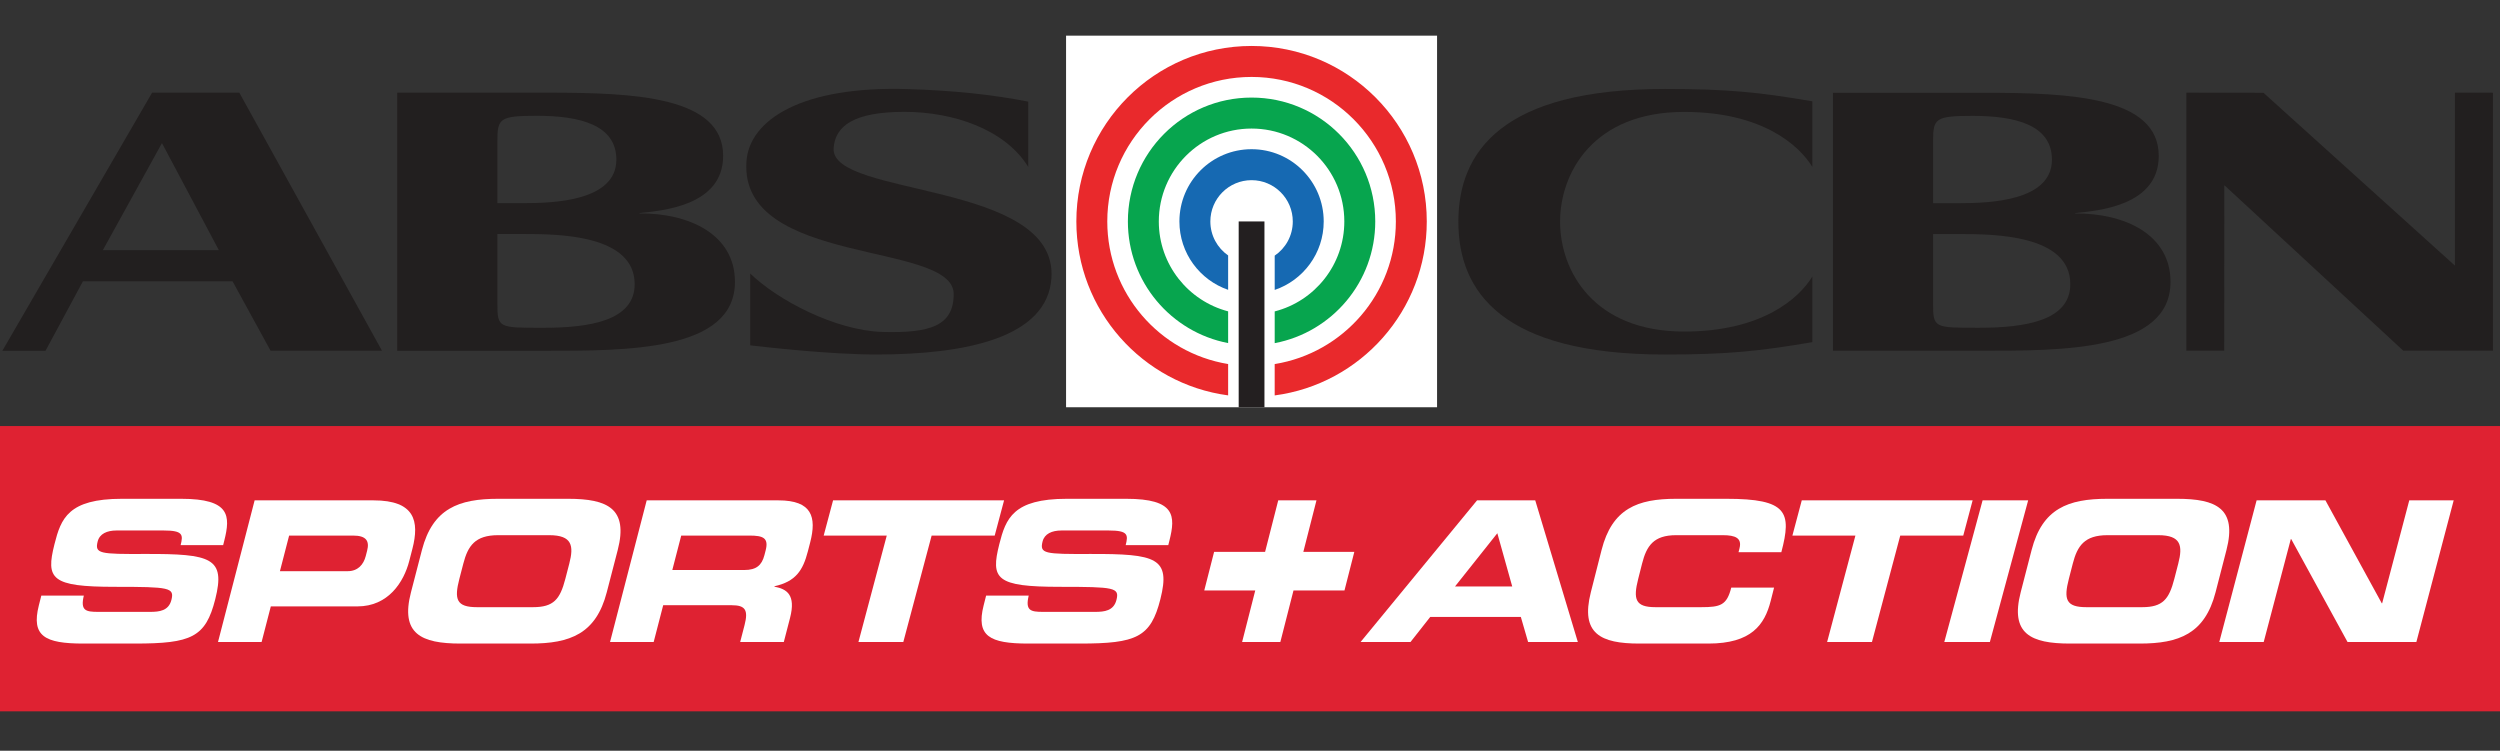
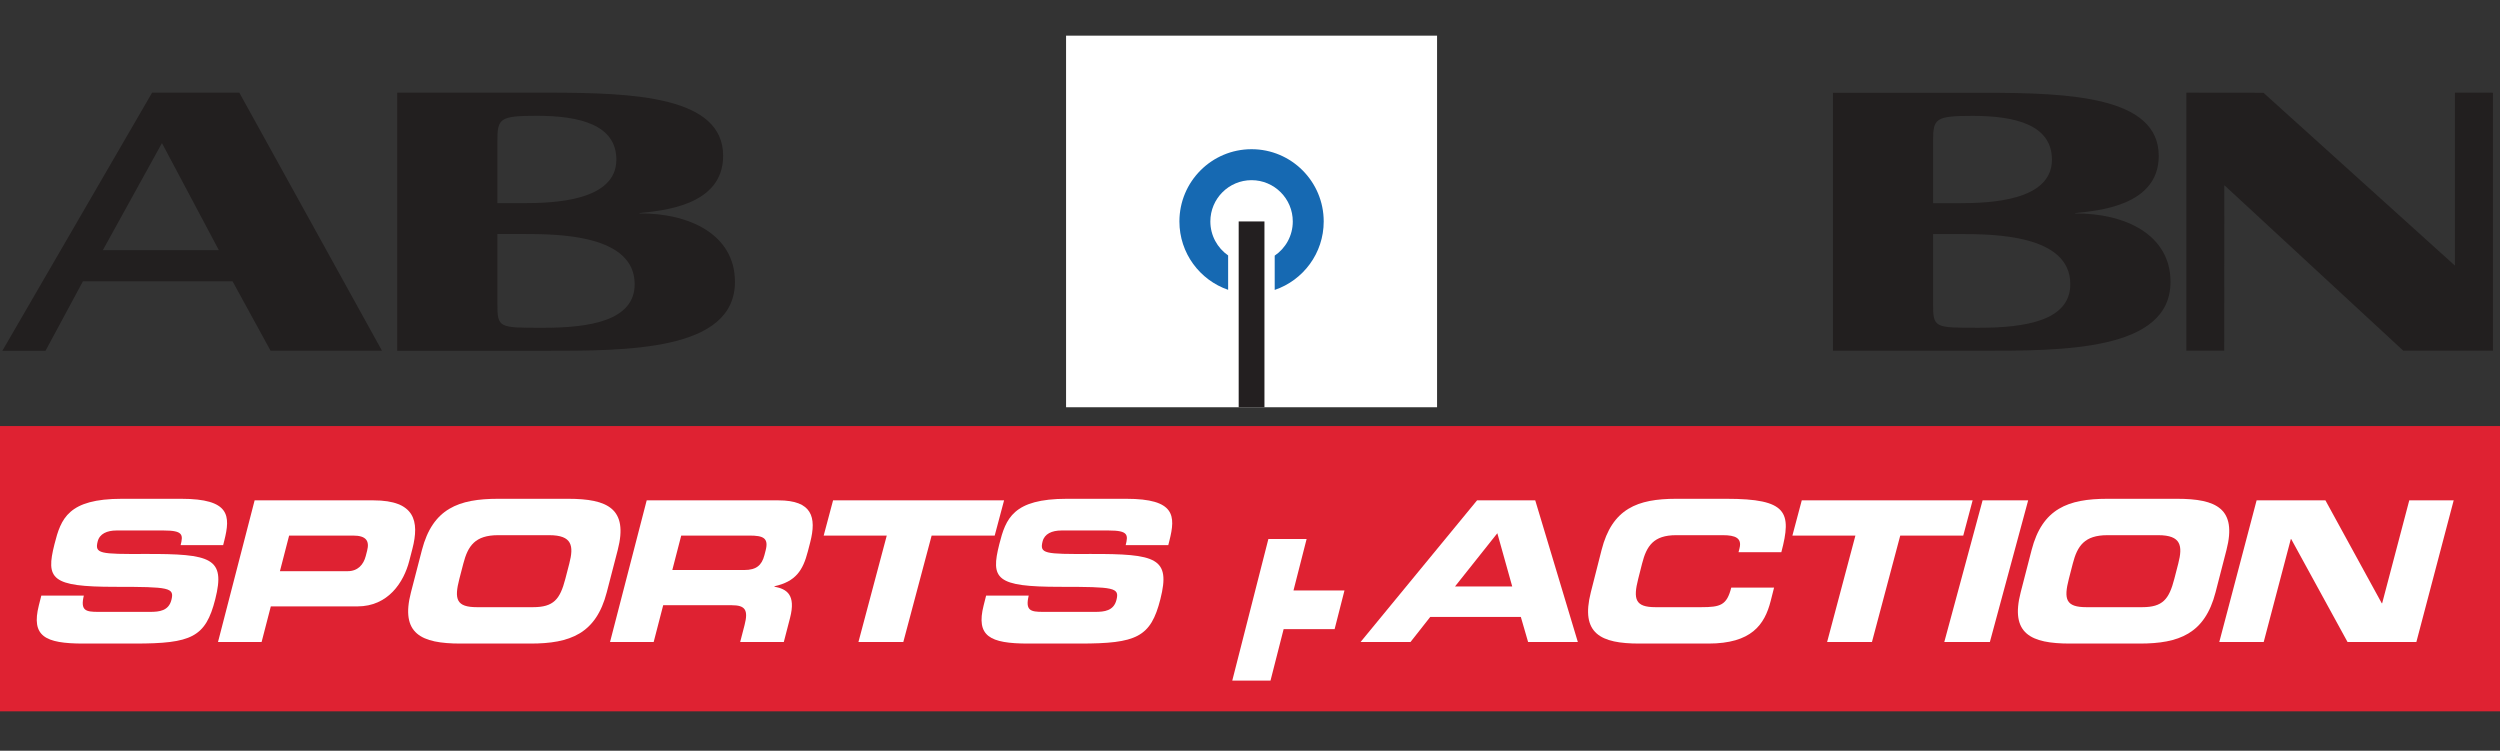
<svg xmlns="http://www.w3.org/2000/svg" version="1.1" id="Layer_1" x="0px" y="0px" width="1332px" height="400px" viewBox="0 0 1332 400" enable-background="new 0 0 1332 400" xml:space="preserve">
  <rect x="0" y="0" width="1332" height="400" fill="#333333" stroke="none" />
  <rect y="227" fill="#DF2232" width="1332" height="152" />
  <g>
    <g>
      <rect x="568" y="19" fill="#FFFFFF" width="197.665" height="197.983" />
      <path fill="#1669B2" d="M705.272,117.995c0-21.262-17.205-38.501-38.434-38.501c-21.23,0-38.449,17.235-38.449,38.501    c0,16.888,10.859,31.225,25.962,36.425v-18.322c-5.715-3.97-9.474-10.599-9.474-18.103c0-12.146,9.825-22.004,21.96-22.004    c12.128,0,21.961,9.858,21.961,22.004c0,7.584-3.811,14.252-9.637,18.212v18.267C694.338,149.325,705.272,134.941,705.272,117.995    " />
-       <path fill="#07A54E" d="M732.735,117.995c0-36.446-29.515-66.007-65.902-66.007c-36.398,0-65.897,29.561-65.897,66.007    c0,32.175,22.994,58.97,53.416,64.804v-16.908c-21.235-5.553-36.937-24.883-36.937-47.896c0-27.336,22.122-49.501,49.423-49.501    c27.292,0,49.418,22.165,49.418,49.501c0,23.077-15.763,42.449-37.094,47.927v16.909    C709.662,177.046,732.735,150.221,732.735,117.995" />
-       <path fill="#E9292C" d="M760.185,117.995c0-51.646-41.795-93.506-93.346-93.506c-51.556,0-93.356,41.851-93.356,93.506    c0,47.399,35.219,86.564,80.869,92.668v-16.699c-36.52-5.988-64.391-37.71-64.391-75.969c0-42.531,34.422-77,76.877-77    c42.46,0,76.877,34.47,76.877,77c0,38.323-27.969,70.077-64.562,75.987v16.706C724.9,204.639,760.185,165.448,760.185,117.995" />
      <rect x="659.971" y="117.985" fill="#231F20" width="13.73" height="99.015" />
    </g>
    <path fill="#221F1F" d="M1029.951,161.625c0,13.111,0.53,13.015,24.304,13.015c24.954,0,48.8-3.804,48.8-23.242   c0-26.375-40.728-26.697-59.073-26.697h-14.03V161.625L1029.951,161.625z M1029.951,108.256h14.03   c16.038,0,49.286-1.135,49.286-23.178c0-18.549-19.45-23.341-42.348-23.341c-19.823,0-20.969,1.441-20.969,13.435V108.256   L1029.951,108.256z M976.588,49.432h80.658c45.667,0,92.934,2.031,92.934,33.639c0,26.979-33.275,29.223-44.544,30.453v0.215   c26.319-0.215,50.817,11.104,50.817,36.419c0,37.027-57.719,36.723-101.501,36.723h-78.364V49.432z" />
-     <path fill="#221F1F" d="M777.014,118.139c0,37.538,23.623,70.751,109.999,70.751c33.434,0,50.021-1.722,78.596-6.589v-34.96   c-7.013,11.522-26.653,29.313-68.302,29.313c-48.353,0-66.092-32.419-66.092-58.516c0-26.129,17.739-58.503,66.092-58.503   c41.648,0,61.289,17.814,68.302,29.302V53.967c-28.574-4.864-45.162-6.569-78.596-6.569   C800.633,47.393,777.014,80.59,777.014,118.139" />
    <polygon fill="#221F1F" points="1307.985,49.381 1307.985,141.522 1205.98,49.432 1164.878,49.381 1164.878,186.852    1185.076,186.852 1185.12,98.665 1280.464,186.852 1328.25,186.852 1328.25,49.432 1327.904,49.432 1327.929,49.381  " />
    <path fill="#221F1F" d="M54.795,133.288h61.812L86.288,76.233L54.795,133.288z M81.038,49.376h46.471l76.027,137.513h-59.361   l-20.286-37.043H44.206L24.248,186.89H1.25L81.038,49.376z" />
    <path fill="#221F1F" d="M265.014,161.629c0,13.111,0.538,13.02,24.313,13.02c24.983,0,48.822-3.805,48.822-23.251   c0-26.385-40.745-26.716-59.094-26.716h-14.041V161.629L265.014,161.629z M265.014,108.234h14.041   c16.052,0,49.335-1.139,49.335-23.183c0-18.56-19.475-23.358-42.395-23.358c-19.859,0-20.981,1.444-20.981,13.449V108.234   L265.014,108.234z M211.633,49.376h80.71c45.665,0,92.951,2.042,92.951,33.661c0,26.991-33.286,29.236-44.553,30.469v0.212   c26.336-0.212,50.84,11.112,50.84,36.452c0,37.034-57.763,36.732-101.539,36.732h-78.405V49.376H211.633z" />
-     <path fill="#221F1F" d="M547.86,88.947c-12.397-20.085-40.039-29.35-65.958-29.35c-26.662,0-36.995,7.318-37.754,19.465   c-1.389,26.101,119.536,17.209,116.057,69.111c-2.113,31.672-45.396,40.706-93.178,40.706c-25.897,0-60.998-4.172-67.311-4.872   v-38.293c14.479,14.118,45.477,30.472,70.595,31.15c24.953,0.664,37.814-3.07,37.814-20.183c0-28.362-113.934-14.514-110.435-70.46   c1.396-22.331,29.501-40.625,86.376-38.737c24.058,0.738,44.827,2.932,63.792,6.665V88.947L547.86,88.947z" />
  </g>
  <g>
    <path fill="#FFFFFF" d="M22.008,317.354H44.66c-1.921,8.026,1.083,8.651,7.614,8.651h27.755c4.795,0,9.824-0.521,11.296-6.358   c1.657-6.566-0.891-6.984-30.075-6.984c-34.08,0-36.907-4.17-32.229-22.724c3.443-13.654,7.322-24.183,35.893-24.183h31.633   c26.122,0,26.285,9.068,22.946,22.308l-0.603,2.396H96.237c1.393-5.524,1.359-7.818-9.049-7.818H62.086   c-5.103,0-9.018,1.772-10.042,5.838c-1.656,6.567,1.045,6.775,25.357,6.671c35.23-0.104,42.841,2.086,37.294,24.079   c-5.125,20.326-12.7,23.662-42.802,23.662H44.444c-20.612,0-27.878-3.961-23.752-20.326L22.008,317.354z" />
    <path fill="#FFFFFF" d="M135.667,266.591h63.317c22.082,0,24.562,11.049,20.734,25.851l-1.672,6.464   c-2.911,11.256-11.173,24.183-27.604,24.183H144.29l-4.907,18.971h-23.234L135.667,266.591z M149.142,304.324h36.106   c5.442,0,8.452-3.544,9.611-8.025l0.754-2.919c1.322-5.107-0.436-8.026-7.448-8.026h-34.117L149.142,304.324z" />
    <path fill="#FFFFFF" d="M224.801,293.067c5.732-22.1,19.571-27.311,40.561-27.311h37.362c20.989,0,32.127,5.211,26.396,27.311   l-5.839,22.516c-5.731,22.097-19.572,27.31-40.561,27.31h-37.361c-20.989,0-32.126-5.213-26.396-27.31L224.801,293.067z    M244.755,308.391c-2.839,10.943-1.611,15.113,9.409,15.113h29.804c11.02,0,14.41-4.17,17.249-15.113l2.109-8.132   c2.433-9.381,1.611-15.114-10.667-15.114h-27.286c-12.279,0-16.075,5.733-18.507,15.114L244.755,308.391z" />
    <path fill="#FFFFFF" d="M344.559,266.591h70.178c17.91,0,20.434,8.86,16.927,22.411l-1.241,4.795   c-2.618,10.111-6.46,16.052-17.791,18.554l-0.056,0.209c6.591,1.251,11.568,4.273,8.359,16.678l-3.32,12.821h-23.251l2.348-9.068   c2.051-7.922,0.42-10.528-6.807-10.528H353.35l-5.072,19.597h-23.253L344.559,266.591z M358.208,303.699h38.439   c6.285,0,9.236-2.502,10.639-7.922l0.648-2.502c1.727-6.671-1.302-7.922-8.634-7.922h-36.345L358.208,303.699z" />
    <path fill="#FFFFFF" d="M443.86,266.591h91.113l-4.994,18.763h-33.602l-15.092,56.705h-23.909l15.092-56.705h-33.603   L443.86,266.591z" />
    <path fill="#FFFFFF" d="M525.4,317.354h22.693c-1.926,8.026,1.085,8.651,7.628,8.651h27.804c4.805,0,9.842-0.521,11.317-6.358   c1.659-6.566-0.895-6.984-30.129-6.984c-34.143,0-36.973-4.17-32.286-22.724c3.45-13.654,7.335-24.183,35.957-24.183h31.688   c26.168,0,26.332,9.068,22.987,22.308l-0.605,2.396h-22.692c1.396-5.524,1.36-7.818-9.066-7.818h-25.147   c-5.11,0-9.034,1.772-10.06,5.838c-1.659,6.567,1.047,6.775,25.402,6.671c35.294-0.104,42.918,2.086,37.362,24.079   c-5.134,20.326-12.724,23.662-42.879,23.662h-27.498c-20.648,0-27.928-3.961-23.794-20.326L525.4,317.354z" />
-     <path fill="#FFFFFF" d="M668.793,314.616h-27.166l5.249-20.583h27.164l7.001-27.442h20.373l-7,27.442h27.165l-5.246,20.583h-27.165   l-6.999,27.442h-20.373L668.793,314.616z" />
+     <path fill="#FFFFFF" d="M668.793,314.616h-27.166h27.164l7.001-27.442h20.373l-7,27.442h27.165l-5.246,20.583h-27.165   l-6.999,27.442h-20.373L668.793,314.616z" />
    <path fill="#FFFFFF" d="M786.973,266.591h31.004l22.693,75.468h-26.499l-3.866-13.343h-48.28l-10.511,13.343h-26.605   L786.973,266.591z M775.239,312.455h30.471l-7.932-28.353L775.239,312.455z" />
    <path fill="#FFFFFF" d="M853.308,293.067c5.612-22.1,19.164-27.311,39.716-27.311h26.82c32.473,0,34.887,7.088,29.253,28.457   h-22.812l0.528-2.085c1.378-5.42-2.129-6.984-8.911-6.984h-24.869c-12.022,0-15.74,5.733-18.124,15.114l-2.062,8.132   c-2.779,10.943-1.578,15.113,9.212,15.113h24.354c10.275,0,13.622-1.042,16.003-10.423h22.813l-1.799,7.087   c-3.229,12.718-10.292,22.725-33.208,22.725h-36.788c-20.551,0-31.457-5.213-25.844-27.31L853.308,293.067z" />
    <path fill="#FFFFFF" d="M959.981,266.591h91.036l-4.991,18.763h-33.572l-15.078,56.705h-23.889l15.077-56.705h-33.573   L959.981,266.591z" />
    <path fill="#FFFFFF" d="M1056.322,266.591h24.285l-20.402,75.468h-24.287L1056.322,266.591z" />
    <path fill="#FFFFFF" d="M1082.433,293.067c5.704-22.1,19.479-27.311,40.367-27.311h37.184c20.891,0,31.975,5.211,26.271,27.311   l-5.811,22.516c-5.704,22.097-19.48,27.31-40.369,27.31h-37.184c-20.891,0-31.975-5.213-26.271-27.31L1082.433,293.067z    M1102.292,308.391c-2.823,10.943-1.603,15.113,9.364,15.113h29.663c10.967,0,14.341-4.17,17.167-15.113l2.097-8.132   c2.422-9.381,1.604-15.114-10.614-15.114h-27.157c-12.222,0-15.999,5.733-18.423,15.114L1102.292,308.391z" />
    <path fill="#FFFFFF" d="M1202.32,266.591h36.67l30.012,54.829h0.213l14.443-54.829h23.666l-19.883,75.468h-36.671l-30.009-54.828   h-0.213l-14.443,54.828h-23.666L1202.32,266.591z" />
  </g>
</svg>